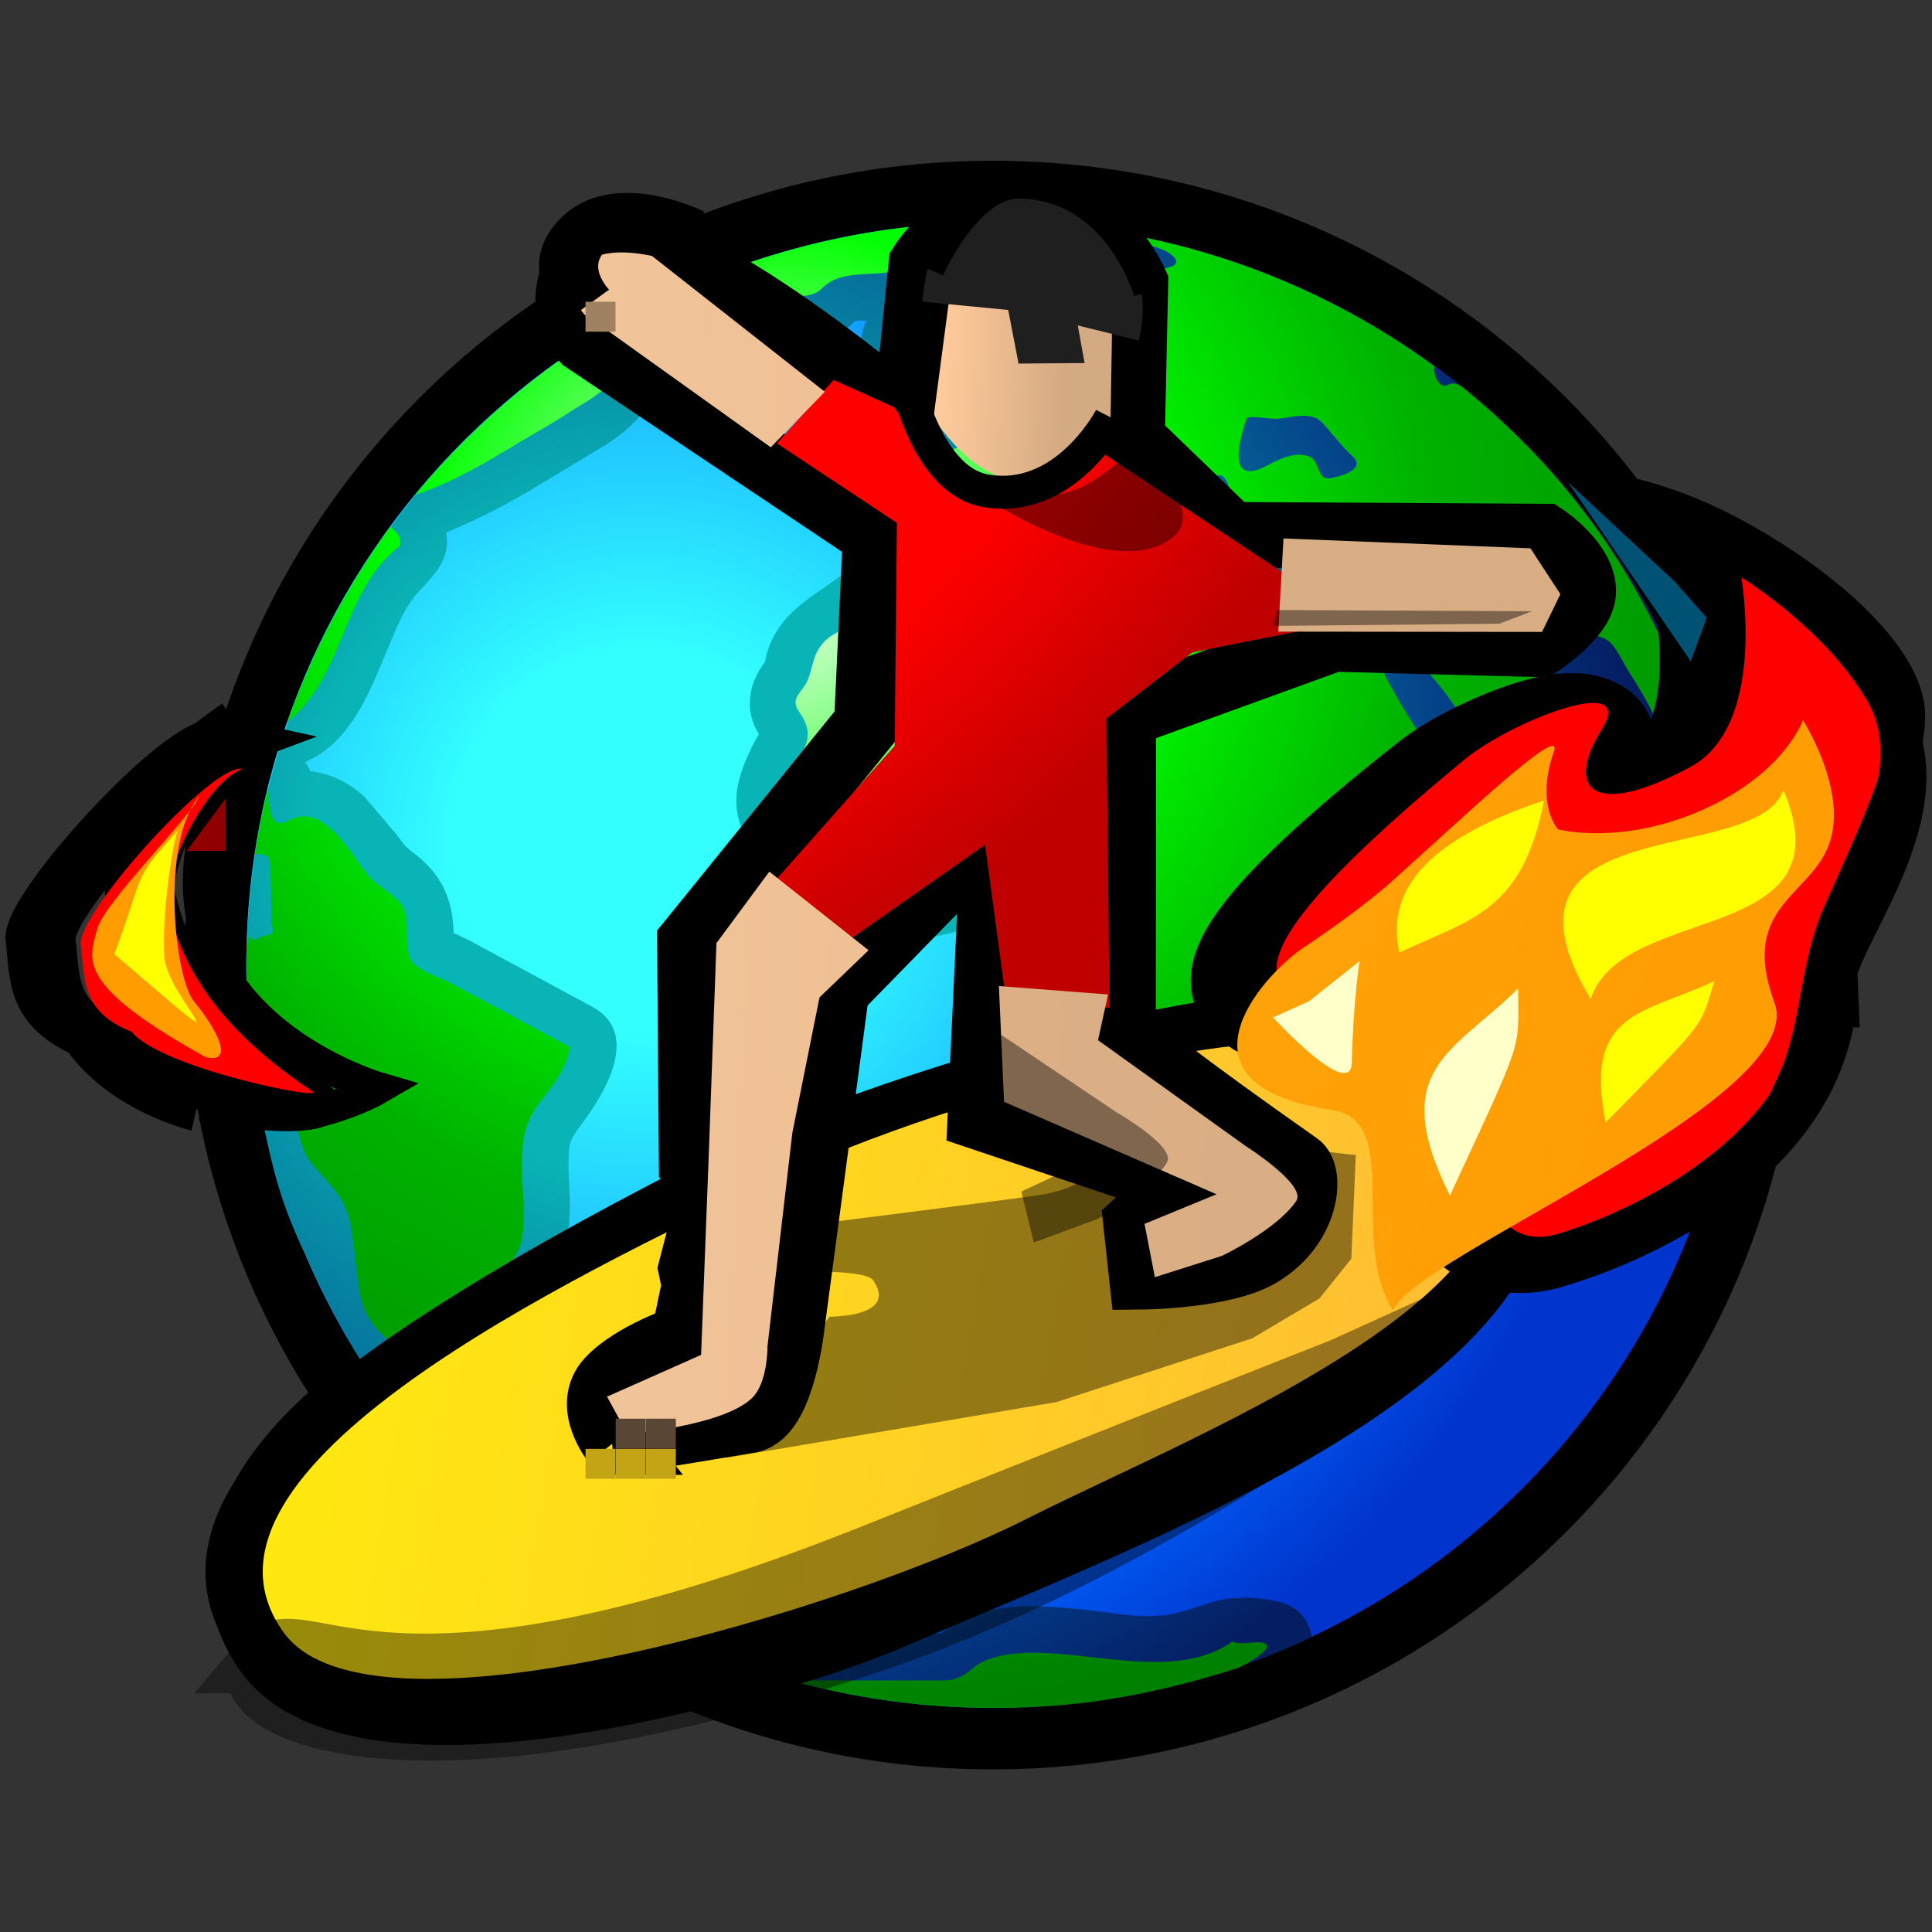
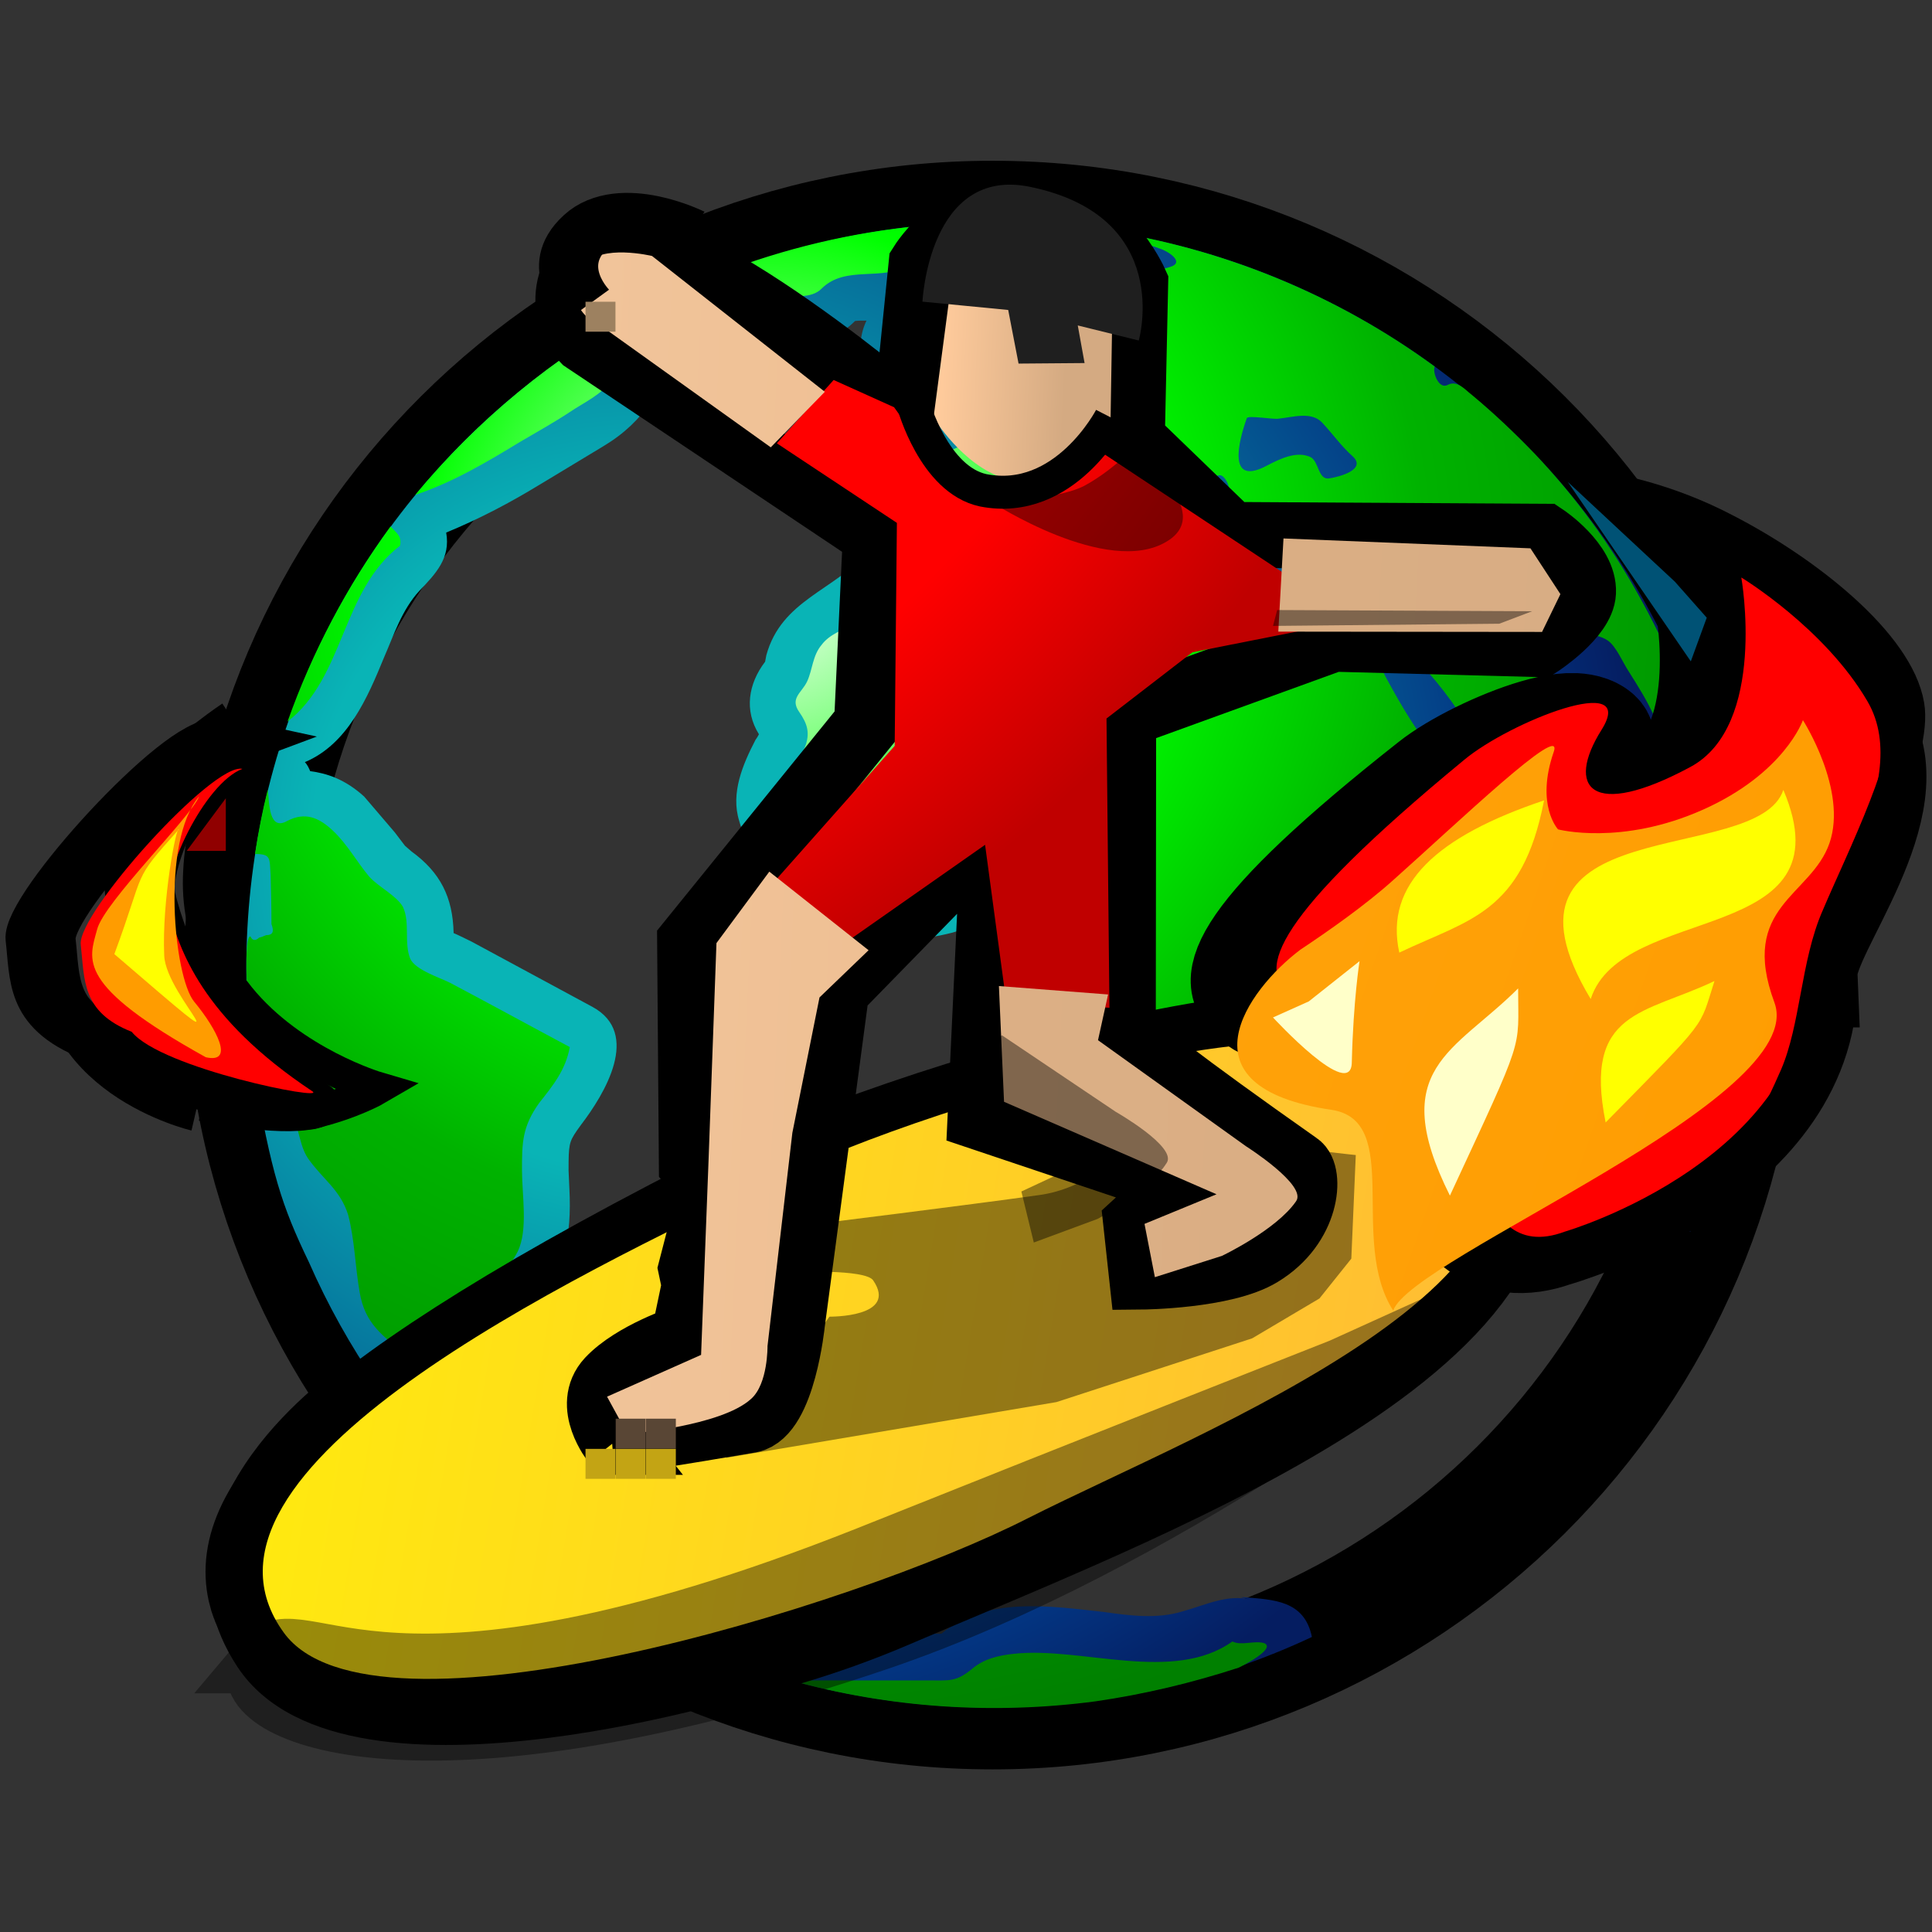
<svg xmlns="http://www.w3.org/2000/svg" color-interpolation="linearRGB" viewBox="-.4 0 64 64">
  <rect x="-.4" y="0" width="64" height="64" fill="#333333" stroke="none" />
  <path fill="none" stroke="#000" stroke-width="3" d="m32 5.9c10.01 0 18.13 8.1 18.13 18.11s-8.12 18.13-18.13 18.13c-10 0-18.11-8.12-18.11-18.13s8.11-18.11 18.11-18.11z" transform="matrix(1.365 0 0 1.358 -11.2 -.65)" />
  <radialGradient id="a" cx="0" cy="0" r="64" gradientUnits="userSpaceOnUse" gradientTransform="matrix(.38 0 0 -.38 23.532 21.015)">
    <stop stop-color="#3ff" offset=".19" />
    <stop stop-color="#06f" offset=".78" />
    <stop stop-color="#0034cc" offset="1" />
  </radialGradient>
-   <path fill="url(#a)" d="m32 5.9c10.01 0 18.13 8.1 18.13 18.11s-8.12 18.13-18.13 18.13c-10 0-18.11-8.12-18.11-18.13s8.11-18.11 18.11-18.11z" transform="matrix(1.365 0 0 1.358 -11.2 -.65)" />
  <radialGradient id="b" cx="0" cy="0" r="64" gradientUnits="userSpaceOnUse" gradientTransform="matrix(.38 0 0 -.38 23.532 21.015)">
    <stop stop-color="#09b4b6" offset=".33" />
    <stop stop-color="#033784" offset=".85" />
    <stop stop-color="#051d61" offset="1" />
  </radialGradient>
  <path fill="url(#b)" d="m47.32 14.32c-2.68-4.23-7.1-7.23-12.04-8.12-1.07-0.2-2.18-0.3-3.28-0.3-5.06 0-10 2.19-13.41 5.96-3.6 3.96-5.28 9.45-4.52 14.75 0.43 2.5 0.67 3.26 1.34 4.66 1.82 4.17 5.2 7.55 9.36 9.37 4.75 2.07 10.3 1.98 14.98-0.23-0.18-0.89-0.92-0.91-1.66-0.97h-0.08l0.26 0.06c-0.57-0.14-1.1 0.13-1.64 0.28-0.63 0.2-1.3 0.11-1.93 0.02-1.28-0.14-2.86-0.39-3.94 0.53h-0.13-0.21-3.01c-0.51-0.36-1-0.47-1.46-0.51-0.04-0.03-0.25-0.28-0.25-0.28-0.13-0.13-0.23-0.23-0.43-0.29l-1.08-0.37-1.13-0.41c-0.09-0.03-0.19-0.04-0.31-0.05-0.01-0.04-0.01-0.1-0.02-0.14l-0.25-0.39c-0.35-0.59-0.71-1.15-1.39-1.31 0.08-0.37-0.06-0.68-0.15-1.06-0.13-0.38-0.17-0.79-0.13-1.21l0.03-0.36c0.03-0.5 0.06-1-0.01-1.5 0.78-0.91 0.96-1.82 0.9-2.97l-0.02-0.45c0-0.62 0.01-0.69 0.2-0.97l0.1-0.14c0.57-0.75 1.47-2.23 0.28-2.88l-2.93-1.59s-0.38-0.19-0.44-0.21v-0.01c-0.02-0.86-0.32-1.47-1.02-1.98l-0.16-0.14-0.25-0.33-0.74-0.87c-0.47-0.43-0.92-0.57-1.31-0.62-0.03-0.07-0.07-0.16-0.13-0.22 1.04-0.44 1.52-1.57 1.92-2.55 0.24-0.55 0.43-1.16 0.86-1.63 0.4-0.42 0.76-0.8 0.65-1.42 0.82-0.34 1.57-0.74 2.27-1.17l0.1-0.06 1.45-0.88c1.01-0.61 1.46-1.43 1.81-2.55 0.62 0.06 1.15-0.08 1.59-0.31 0.78 0.49 2.04 0.5 2.7-0.19 0.03-0.01 0.16-0.01 0.28-0.01-0.38 0.79 0 1.87 0.87 2.2 0.03 0.03 0.04 0.1 0.07 0.13-0.16 0.06-0.35 0.12-0.35 0.12l-0.79 0.9c-0.17 0.54 0 1.11 0.26 1.6 0.01 0.04 0.02 0.1 0.02 0.1 0.02 0.09 0.06 0.24 0.11 0.39-0.09 0.09-0.15 0.19-0.15 0.19-0.82 0.96-2.1 1.18-2.47 2.53l-0.03 0.16c-0.41 0.54-0.51 1.19-0.15 1.77-0.04 0.08-0.08 0.13-0.08 0.13-0.31 0.6-0.61 1.3-0.4 1.98 0.17 0.66 0.73 1.15 1.24 1.59 0.5 0.42 1.01 0.88 1.64 1.11 0.74 0.29 1.55 0.22 2.29 0.03l0.77-0.23c0.36-0.13 0.71-0.31 1.11-0.27s0.72 0.37 1.01 0.62c-0.53 1.36 0.5 2.71 1.09 3.88 0 0 0.15 0.24 0.2 0.29-0.75 1.37-0.84 2.87 0.3 4l0.13 0.12c-0.03 1.12 0.02 3.08 1.42 3.41 1.45 0.36 2.93-0.47 3.8-1.55l0.35-0.43 0.29-0.21c0.3-0.21 0.63-0.47 0.8-0.83 0.2-0.36 0.21-0.79 0.45-1.12v0.01c0.04 0.69 0.71 1.21 1.38 1.08 0.85-0.13 1.36-1.04 1.69-1.74l0.16-0.28 0.03-0.08c0.42-0.7 0.72-1.61 0.19-2.34-0.45-0.64-1.33-0.81-1.94-0.29v-0.4l0.02-1.3c0.03-0.19 0.45-0.58 0.67-0.81l0.21-0.22 0.24-0.2c0.45-0.39 0.88-0.84 1.06-1.45 0.08-0.27 0.04-0.69 0.05-0.98v-0.3c0.04-0.6-0.03-1.19-0.5-1.61 0.51-0.3 0.9-0.86 1.06-1.52 0.02 0.03 0.1 0.17 0.1 0.17 0.13 0.31 0.34 0.67 0.66 0.98-0.05 0.74 0.23 1.45 0.57 2.11 0.32 0.63 0.38 1.34 0.37 2.04l0.03 0.72c0.02 0.37 0.06 0.75-0.04 1.12-0.09 0.36-0.26 0.65-0.35 0.99-0.22 0.79-0.28 1.61-0.3 2.41-0.1 0.67 0.29 1.31 0.83 1.51 2.05-5.29 1.45-11.41-1.61-16.21z" transform="matrix(1.365 0 0 1.358 -11.2 -.65)" />
  <radialGradient id="c" cx="0" cy="0" r="64" gradientUnits="userSpaceOnUse" gradientTransform="translate(26.492 14.436) scale(.448)">
    <stop stop-color="#fff" offset="0" />
    <stop stop-color="#0f0" offset=".3" />
    <stop stop-color="#00b200" offset=".56" />
    <stop stop-color="green" offset="1" />
  </radialGradient>
  <path fill="url(#c)" d="m19.57 32.16c0.3-0.39 0.68-0.7 0.91-1.16 0.25-0.53 0.1-1.37 0.1-1.97 0-0.67 0-1.06 0.42-1.65 0.33-0.42 0.64-0.8 0.74-1.36-0.97-0.52-1.93-1.05-2.91-1.57-0.26-0.13-0.83-0.31-0.96-0.58-0.16-0.39 0-0.89-0.18-1.27-0.16-0.28-0.6-0.49-0.82-0.74-0.3-0.36-0.53-0.79-0.88-1.12-0.34-0.32-0.67-0.46-1.1-0.24-0.46 0.27-0.44-0.44-0.48-0.76-0.13 0.52-0.23 1.04-0.31 1.57 0.4 0 0.35 0.11 0.38 0.51 0.01 0.4 0.02 0.8 0.02 1.2 0.07 0.19 0.03 0.27-0.13 0.27-0.07 0.03-0.12 0.05-0.17 0.06-0.09 0.09-0.17 0.07-0.21-0.03-0.18-0.01-0.06 1.77-0.05 1.92 0.05 0.57-0.01 2.38 0.8 2.12 0.44 0.27 0.37 0.98 0.65 1.38 0.35 0.5 0.78 0.76 0.97 1.37 0.16 0.61 0.17 1.26 0.28 1.89 0.13 0.78 0.56 1.06 1.14 1.54 0.14 0.84 0.37 1.35 0.93 1.96 0.26 0.29 0.51 0.56 0.74 0.88 0.22 0.31 0.34 0.29 0.57-0.04-0.29-0.64-0.4-1.37-0.36-2.1 0.05-0.68 0.2-1.44-0.09-2.08m6.43-25.05c0.36 0.23 0.38 0.46 0.83 0.54 0.29 0.06 0.78 0.12 1.02-0.13 0.59-0.59 1.48-0.16 2.15-0.59 0.54-0.34 1-1 1.71-1 0.42 0 0.69 0.25 1.03 0.46 0.47 0.25 0.85-0.24 1.28-0.38-3.35-0.37-6.77 0.2-9.8 1.64 0.67 0.22 1.28-0.13 1.78-0.54m4.62 2.7c0.33 0.02 0.7 0.24 0.99 0.12 0.52-0.21 0.02-0.96-0.17-1.19-0.16-0.15-0.87-0.87-0.74-0.24 0.08 0.43 0.45 1.01-0.08 1.31m-13 3.98c0.05-0.24-0.09-0.31-0.23-0.47-1.06 1.46-1.9 3.06-2.5 4.76 1.39-1.08 1.3-3.19 2.73-4.29m32.47 9.15c-0.26-2.78-1.06-5.52-2.41-7.94-0.69-1.25-1.54-2.41-2.52-3.45-0.48-0.5-0.99-0.99-1.53-1.44-0.16-0.12-0.35-0.37-0.59-0.24-0.21 0.11-0.37-0.31-0.31-0.45-2.37-1.75-5.17-2.9-8.07-3.33 0.41 0.28 0.94 0.27 1.39 0.45 0.18 0.05 0.64 0.33 0.26 0.45-0.75 0.24-1.58-0.06-2.33 0-0.48 0.03-0.71 0.19-0.74 0.66-0.02 0.28-0.09 0.78 0 1.03 0.11 0.3 1.02-0.07 1.17-0.23 0.22-0.27-0.06-0.86 0.58-0.68 0.22 0.48 0.71 1.84-0.33 1.48-0.26-0.09-0.75-0.51-1.04-0.38-0.03 0-0.08 0.32-0.1 0.37-0.08 0.17-0.24 0.26-0.43 0.31-0.73 0.21-1.25 0.32-1.53 1.12-0.12 0.38-0.11 0.63-0.55 0.78-0.32 0.11-0.67 0.18-1 0.33-0.41 0.21-0.12 0.75 0.03 1.03 0.12 0.19 0.09 0.68 0.32 0.79 0.63 0.37 1.35-1.05 1.62-1.37 0.33-0.44 0.72-0.35 1.19-0.5 0.23-0.07 0.51-0.62 0.75-0.54 0.77 0.31 1.01 1.24 1.12 1.96 0.24 0.01 0.09-0.6 0.61-0.46-0.4-0.41-0.65-0.99-0.71-1.57 0.56 0.38 0.95 0.76 1.11 1.38 0.18 0.63 0.46 0.99 0.97 0.36 0.14-0.13 0.32-0.98 0.58-0.75 0.23 0.21 0.24 0.89-0.1 0.98 0.2 0.19 0.48 0.1 0.71 0.04 0.3-0.08 0.49-0.07 0.79 0.05 0.35 0.14 0.73 0.19 1.08 0.21 0.39 0.03 0.59 0.35 0.76 0.64 0.47 0.77-2.34 0.46-2.48 0.45-0.34-0.03-0.7-0.04-1.02 0.09-0.25 0.11-0.42 0.43-0.71 0.32-0.32-0.1-0.62-0.39-0.89-0.57-0.38-0.26-0.77-0.47-1.2-0.66-0.68-0.3-1.47-0.5-2.21-0.35-0.34 0.07-0.7 0.23-0.97 0.44-0.36 0.26-0.74 0.04-1.09 0.4-0.52 0.54-0.89 1.21-1.6 1.54-0.28 0.14-0.63 0.26-0.82 0.52-0.22 0.26-0.22 0.61-0.35 0.89s-0.43 0.41-0.19 0.75c0.2 0.29 0.27 0.52 0.13 0.87-0.22 0.5-0.8 1.18-0.38 1.74 0.41 0.54 1.1 1.05 1.65 1.45 0.61 0.45 1.35 0.41 2.03 0.21 0.65-0.15 1.29-0.48 1.97-0.52 0.83-0.07 1.49 0.48 2.07 1.01 0.39 0.35 0.54 0.48 0.23 0.98-0.32 0.54-0.11 0.94 0.15 1.5 0.28 0.53 0.56 1.06 0.84 1.6 0.13 0.22 0.29 0.43 0.41 0.68 0.1 0.26-0.08 0.44-0.21 0.66-0.26 0.48-0.46 1.05-0.46 1.59 0 0.62 0.29 0.85 0.7 1.24 0.35 0.36 0.33 1.01 0.3 1.47-0.04 0.66 0.15 1.11 0.53 1.62 0.58 0.03 1.19-0.01 1.72-0.27 0.64-0.3 0.93-0.92 1.41-1.4 0.44-0.44 0.92-0.5 1.07-1.17 0.15-0.82 0.57-1.13 1.17-1.63 0.54-0.48 0.46-1.12 0.49-1.76 0.02-0.74-0.08-1.57 0.03-2.3 0.08-0.67 0.74-1.2 1.17-1.67 0.34-0.33 0.89-0.66 1.01-1.14 0.08-0.27 0.01-0.61 0.01-0.89 0-0.22 0.08-0.55-0.02-0.72-0.25-0.52-1.33-0.01-1.43-0.5-0.09-0.29-0.08-0.24 0.11-0.42 0.23-0.2 0-0.41-0.18-0.51-0.53-0.32-0.93-0.5-1.33-1.01-0.35-0.47-0.65-1-0.94-1.53-0.06-0.12-0.77-1.53-0.35-1.41 0.45 0.16 0.85 0.7 1.15 1.02 0.55 0.6 1.03 1.23 1.37 1.96 0.01 0.09 0.32 0.27 0.4 0.31 0.25 0.18 0.51 0.33 0.83 0.3 0.71-0.07 1.04-0.71 1.08-1.34 0.09-0.87-0.58-0.68-1.1-1.11-0.3-0.24-0.49-0.56-0.73-0.84-0.16-0.18-0.55-0.45-0.42-0.74 0.3-0.19 0.43-0.02 0.71 0.15 0.35 0.21 0.72 0.39 1.09 0.52 0.41 0.13 1 0.01 1.35 0.26 0.2 0.15 0.35 0.52 0.5 0.75 0.22 0.35 0.44 0.7 0.61 1.08 0.3 0.56 0.39 0.96 1.08 1.17-0.44 0.73-0.01 1.58 0.34 2.25 0.39 0.78 0.45 1.56 0.44 2.43-0.01 0.81 0.16 1.72-0.19 2.48-0.41 0.82-0.48 1.94-0.48 2.84 0.01-0.05 0.03-0.12 0.05-0.17-0.03 0.06-0.14 0.53-0.04 0.55 0.18 0.02 0.49-1.68 0.52-1.88 0.31-1.53 0.42-3.11 0.32-4.67m-9.93-10.79c-0.26 0.03-0.24-0.41-0.44-0.52-0.34-0.16-0.74 0.04-1.05 0.2-0.99 0.54-0.7-0.59-0.5-1.15 0.03-0.08 0.66 0.04 0.78 0.01 0.32-0.03 0.8-0.19 1.06 0.11 0.25 0.27 0.45 0.56 0.73 0.81 0.34 0.32-0.31 0.5-0.58 0.54m4.88 15.89c-0.31 0.42-0.76 0.71-1.02 1.17-0.28 0.53-0.13 1.14-0.13 1.71 0.56-0.27 0.81-1.01 1.1-1.51 0.2-0.38 0.66-1.1 0.05-1.37m-7.22 12.48c-1.44 1.03-3.66 0.12-5.3 0.3-0.37 0.04-0.73 0.12-1.02 0.37-0.39 0.32-0.54 0.28-1.08 0.28h-3.32c2.4 0.67 4.92 0.84 7.4 0.51 1.17-0.17 2.34-0.45 3.47-0.82 0.07-0.03 0.93-0.47 0.62-0.6-0.24-0.07-0.55 0.07-0.77-0.04m-15.07-30.77c0.32-0.51 0.52-1.09 0.66-1.69-2.07 1.13-3.92 2.67-5.42 4.49 0.9-0.3 1.74-0.8 2.54-1.29 0.42-0.25 0.82-0.47 1.21-0.73 0.32-0.22 0.79-0.43 1.01-0.78m-1.87 27.92c-0.14 0.09-0.27 0.26-0.43 0.3 0.45 0.38 0.94 0.75 1.44 1.08-0.39-0.42-0.52-1.04-1.01-1.38" transform="matrix(1.365 0 0 1.358 -11.2 -.65)" />
  <path fill="none" stroke="#000" stroke-width="4" d="m42.18 33.74c3.32 5.03-7.39 11.16-13.18 14.86-6.26 4-14.32 4.58-15.2 2.64-0.62-1.34 0-4.06 9.87-11.38 4.58-3.38 16.57-9.07 18.51-6.12z" transform="matrix(1.258 .181 -.189 1.208 1.37 -11.706)" />
  <path fill="none" stroke="#000" d="m11.24 47.86s-6.13 4-3.13 8.38c3.09 4.51 16.13 0.5 16.13 0.5" transform="matrix(1.056 0 0 1.097 -.664 -6.79)" />
  <linearGradient id="d" x1="-64" x2="64" y1="-64" y2="-64" gradientUnits="userSpaceOnUse">
    <stop stop-color="#fffc00" offset=".48" />
    <stop stop-color="#ffba36" offset=".87" />
  </linearGradient>
  <path fill="url(#d)" d="m24.67 37.5c4.55-3.36 16.42-9.31 19.62-5.76 4.64 5.12-6.08 11.59-10.69 15.12-4.59 3.54-17.6 10.15-20.67 6.74-4.13-4.56 6.64-12.36 11.74-16.1z" transform="matrix(1.137 .156 -.171 1.041 3.465 -3.732)" />
  <linearGradient id="e" x1="-64" x2="64" y1="-64" y2="-64" gradientUnits="userSpaceOnUse">
    <stop stop-opacity=".42" offset=".97" />
    <stop stop-opacity=".24" offset="1" />
  </linearGradient>
  <path fill="url(#e)" d="m23.67 50.93l10.37-1.75 6.14-2 2.11-1.25 1-1.25 0.14-3.25s-5.25-0.52-6-1.25c-0.21-0.2-1.58 2.16-3.89 2.5-2.28 0.32-7.12 0.92-7.12 0.92l-0.63 1.5s2.25-0.1 2.5 0.26c0.8 1.17-1.37 1.14-1.37 1.14" transform="translate(-1.35 -5.488) scale(1.056)" />
  <path fill="none" stroke="#000" stroke-width="2" d="m17.29 49.86s-0.93-1.06-0.25-1.86c0.7-0.82 2.2-1.39 2.2-1.39l0.26-1.61-0.13-0.5 0.5-2.39-0.63-0.74-0.37-6.76 5.05-6.87v-5.74l-9.12-5.5s-1.12-1-0.12-2.5c1.47-2.25 9.99 4.37 9.99 4.37l0.25-4.63s1.12-2 3.25-2c2.12 0 3.25 2.26 3.25 2.26l0.12 4.74 3.14 2.76 9.5-0.39s1.25 0.75 1.25 1.63c0 0.73-1.25 1.63-1.25 1.63l-6.25 0.13-6.26 2.61 0.43 9.39s-1.99-0.76 5.5 4c0.4 0.23 0.4 1.8-1 2.74-1.06 0.72-3.56 0.86-3.56 0.86l-0.25-1.6 1.25-1.26-6.12-1.74v-8.76l-4.55 5.12-0.87 10.14s-0.15 2.76-1.13 3c-2.26 0.5-4.08 0.86-4.08 0.86z" transform="rotate(2.687 161.878 74.038) scale(1.092)" />
  <radialGradient id="f" cx="0" cy="0" r="64" gradientUnits="userSpaceOnUse">
    <stop stop-color="red" offset=".54" />
    <stop stop-color="#c00000" offset=".66" />
  </radialGradient>
  <path fill="url(#f)" d="m22.42 17.37l-1.63 2 3.75 2.24 0.25 6.76-3.62 4.49 2.62 1.38 3.88-3 0.87 4.76h3.13l-0.5-8.76 2.51-2.13 3.32-0.82 0.1-1.25-6.36-3.8s-0.5 0.87-3 0.87c-1.37 0-2.45-0.74-2.45-0.74l-1-1.26-1.87-0.74z" transform="rotate(2.687 161.878 74.038) scale(1.092)" />
  <linearGradient id="g" x1="-64" x2="64" y1="-64" y2="-64" gradientUnits="userSpaceOnUse">
    <stop stop-color="#ffe5ce" offset="0" />
    <stop stop-color="#ecb989" offset=".82" />
  </linearGradient>
  <path fill="url(#g)" d="m17 48.5l0.67 1.1s2.83-0.36 3.7-1.24c0.49-0.48 0.42-1.62 0.42-1.62l0.45-6.5 0.63-4.14 1.42-1.5-3.12-2.24-1.5 2.24 0.07 6.64 0.05 5.86-2.79 1.4z" transform="rotate(2.687 161.878 74.038) scale(1.092)" />
  <linearGradient id="h" x1="-64" x2="64" y1="-64" y2="-64" gradientUnits="userSpaceOnUse">
    <stop stop-color="#efbc8c" offset=".05" />
    <stop stop-color="#d4aa82" offset="1" />
  </linearGradient>
  <path fill="url(#h)" d="m28.29 35.5l3.32 0.1-0.24 1.4 4.63 3s1.93 1.1 1.6 1.6c-0.56 0.9-2.17 1.76-2.17 1.76l-2 0.74-0.39-1.6 2.14-1-6.57-2.5-0.32-3.5z" transform="rotate(2.687 161.878 74.038) scale(1.092)" />
  <path fill="url(#g)" d="m20.61 19.5l1.56-1.76-5.43-3.87s-1.58-0.3-2 0.37c-0.87 1.37 0.63 1.87 0.63 1.87l5.24 3.39z" transform="rotate(2.687 161.878 74.038) scale(1.092)" />
  <path fill="url(#h)" d="m36.18 21.5h7.61l1 1.61-0.5 1.39-8.11 0.37v-3.37z" transform="matrix(1.075 .043 -.051 .916 4.32 -3.413)" />
  <linearGradient id="i" x1="-64" x2="64" y1="-64" y2="-64" gradientUnits="userSpaceOnUse">
    <stop stop-color="#ffcb9c" offset=".7" />
    <stop stop-color="#d4aa82" offset=".73" />
  </linearGradient>
  <path fill="url(#i)" d="m25.87 14l1-1.26h2.37l1.5 1.26 0.13 4.24s-1.63 2.26-3.13 1.87c-1.29-0.33-2.24-1.74-2.24-1.74l0.37-4.37z" transform="rotate(2.687 161.878 74.038) scale(1.092)" />
  <linearGradient id="j" x1="-64" x2="64" y1="-64" y2="-64" gradientUnits="userSpaceOnUse">
    <stop stop-color="#262626" offset="0" />
    <stop stop-color="#1c1c1c" offset="1" />
  </linearGradient>
  <path fill="url(#j)" d="m25 14.87l2.61 0.13 0.39 1.61 2-0.11-0.26-1.13 1.87 0.37s0.9-3.8-3.5-4.5c-3.11-0.5-3.11 3.63-3.11 3.63z" transform="rotate(2.687 161.878 74.038) scale(1.092)" />
  <path fill="none" stroke="#000" d="m24.87 18s0.73 2.25 2.24 2.5c2.5 0.37 3.76-2.39 3.76-2.39" transform="rotate(2.687 161.878 74.038) scale(1.092)" />
  <path fill="none" stroke="#000" stroke-width="4" d="m58.74 18.5c-0.46-1.41 1.36-6.76-0.88-9.13-1.95-2.07-4.86-3-4.86-3s2.2 4.72 0.36 6.81c-2.36 2.69-3.42 1.82-2.93-0.44 0.5-2.31-2.74 0.57-3.69 2.26-8 14 0.12 7.87 1.62 9.37 2 2 3.38 7.63 5.88 5.5 0 0 6.62-4.76 4.5-11.37z" transform="matrix(1.048 .272 -.304 .867 3.016 .2)" />
  <path fill="red" d="m58.74 18.5c-0.46-1.41 1.36-6.76-0.88-9.13-1.95-2.07-4.86-3-4.86-3s2.2 4.72 0.36 6.81c-2.36 2.69-3.42 1.82-2.93-0.44 0.5-2.31-2.74 0.57-3.69 2.26-8 14 0.12 7.87 1.62 9.37 2 2 3.38 7.63 5.88 5.5 0 0 6.62-4.76 4.5-11.37z" transform="matrix(1.048 .285 -.304 .907 3.676 -1.752)" />
  <linearGradient id="k" x1="-64" x2="64" y1="-64" y2="-64" gradientUnits="userSpaceOnUse">
    <stop stop-color="#ffbc34" offset="0" />
    <stop stop-color="#ff9c00" offset="1" />
  </linearGradient>
  <path fill="url(#k)" d="m50.04 34.1c0-2 9.96-11.1 7.96-14.1s0-4 0-6-2-4-2-4 0 2-2 4-4 2-4 2-0.9-0.63-0.9-2.63c0-1.2-2.1 3.37-3.36 5.87-0.56 1.13-1.38 2.37-2 3.26-1.14 1.87-2.2 5.87 2.5 5.24 2.2-0.29 1.8 4.36 3.8 6.36z" transform="matrix(1.048 .277 -.304 .88 3.676 -.456)" />
  <path fill="#ff0" d="m56.24 12.05c3.98 5.21-4.24 5.95-4.24 9.95-6-6 4.22-6.74 4.24-9.95zm-8 2.95c0.5 4.5-1.24 5.29-3.24 7.29-1.26-2.42 0-4.79 3.24-7.29zm7.76 5c0 2 0.24 1.37-2.14 6.5-2-4 0.14-4.5 2.14-6.5z" transform="matrix(.895 .253 -.26 .804 11.474 2.25)" />
  <path fill="#ffffc9" d="m56 20c0 2 0.24 1.37-2.14 6.5-2-4 0.14-4.5 2.14-6.5z" transform="translate(-9.246 11.622) scale(1.056)" />
  <path fill="#ffffc9" d="m39.5 36l0.5-0.71 0.6-1.43s0.14 1 0.5 2.5c0.26 1-1.6-0.36-1.6-0.36z" transform="matrix(1.733 .647 -.449 1.204 -10.52 -35.196)" />
  <path fill="none" stroke="#000" d="m8.87 28.61s-1.28 2.75-1.37 4.75c-0.13 2.05 0.92 3.36 1.37 3.88 1.74 2 4.5 2.76 4.5 2.76s-0.82 0.45-2.13 0.74c-1.13 0.26-3.63-0.24-3.63-0.24" transform="matrix(1.014 0 0 1.082 -1.43 -7.23)" />
  <path fill="none" stroke="#000" stroke-width="4" d="m46.86 13.5c-1.27-2.55-0.86-11.5 1.14-13.5-2 0-6.64 15.83-5.64 18.5 1.14 3 1.74 5.87 5.38 6.61 2.78 2.62 13.97 2.22 12.76 1.63-8.76-4.24-11.9-9.74-13.64-13.24z" transform="matrix(.557 .122 -.162 .39 -19.653 18.734)" />
  <path fill="red" d="m46.86 13.5c-1.27-2.55-0.86-11.5 1.14-13.5-2 0-6.64 15.83-5.64 18.5 1.14 3 1.74 5.87 5.38 6.61 2.78 2.62 13.97 2.22 12.76 1.63-8.76-4.24-11.9-9.74-13.64-13.24z" transform="matrix(.487 .11 -.141 .348 -15.746 20.19)" />
  <path fill="#ff9c00" d="m46 3.24c0 2-3.26 11.13-3 13.63 0.26 2.8 0 5.24 10 9 2 0-0.06-2.71-2.14-4.63-1.86-1.74-6.12-13.24-4.86-18z" transform="matrix(.487 .11 -.141 .348 -15.746 20.19)" />
  <path fill="#ff0" d="m46 8c-0.26-0.26 0.6 6.11 2 10.37 1.09 3.41 9 8.13-3.14 0.87 0-7.63-0.62-6 1.14-11.24z" transform="matrix(.487 .119 -.141 .38 -15.746 18.956)" />
  <g fill="none" stroke="#000">
    <path stroke-width="2" d="m16.04 15.11s-1.43-1.5-0.17-3c1.13-1.37 3.5-0.11 3.5-0.11" transform="matrix(.979 .038 -.046 .817 4.027 -2.822)" />
-     <path d="m26.74 13.87s1.02-2.69 2.63-2.76c3.06-0.11 4.13 3.13 4.13 3.13" transform="rotate(2.687 162.768 36.312) scale(1.092)" />
    <path d="m8 27.61s-5.13 3.39-5.5 7.13c-0.45 4.24 4.37 5.36 4.37 5.36" transform="translate(-1.192 -5.41) scale(1.056)" />
    <path d="m51.74 20.5s1.59 0.27 3.36 1.24c2.41 1.29 5.18 3.55 5.5 5.5 0.26 1.5-1.38 4.85-2.1 6.62-0.64 1.5-0.64 3.5-1.26 5-0.54 1.29-1.24 2.64-1.24 2.64" transform="matrix(1.097 0 0 1.056 -3.682 -5.41)" />
  </g>
  <path fill="#005275" d="m50.18 20.24l3.36 3.13 1 1.13-0.5 1.37-3.86-5.63z" transform="translate(-1.456 -5.41) scale(1.056)" />
  <path fill-opacity=".42" d="m32.43 37.6l3.57 2.4s1.93 1.1 1.6 1.6c-0.56 0.9-2.17 1.76-2.17 1.76l-2 0.74-0.39-1.6 2.14-1-5.51-2 2.76-1.9z" transform="translate(-1.456 -5.41) scale(1.056)" />
  <path fill="url(#e)" d="m41.18 23.87l8.61 0.13-1.11 1.37-7.64 0.24 0.14-1.74z" transform="matrix(.981 0 0 .302 1.51 13)" />
  <path fill="#900000" d="m3.5 34l0.87-1v1h-0.87z" transform="matrix(1.488 0 0 1.743 .578 -31.076)" />
  <linearGradient id="l" x1="-64" x2="64" y1="-64" y2="-64" gradientUnits="userSpaceOnUse">
    <stop stop-opacity="0" offset="0" />
    <stop stop-opacity=".4" offset=".43" />
  </linearGradient>
  <path fill="none" stroke="url(#l)" stroke-width="2" d="m9.24 56.24c1.26-1.5 3.63 2.86 19-3.24 7.17-2.87 14.86-5.9 14.86-5.9l3-1.36s-8.69 6.75-17.49 9.76c-15 5.1-20.5 2.07-19.37 0.74z" transform="translate(-1.456 -4.353) scale(1.056)" />
  <path fill-opacity=".42" d="m32.1 20.87s3.64 2.37 5.5 1.24c1.6-0.96-1.1-2.87-1.1-2.87s-0.69 0.7-1.5 1.13c-0.87 0.44-2.9 0.5-2.9 0.5z" transform="translate(-1.456 -5.41) scale(1.056)" />
  <path fill="#594635" d="m16 16v32h32v-32h-32z" transform="translate(20.5 46.5) scale(.031)" />
  <path fill="#594635" d="m16 16v32h32v-32h-32z" transform="translate(19.5 46.5) scale(.031)" />
  <g fill="#c3a414">
    <path d="m16 16v32h32v-32h-32z" transform="translate(18.5 47.5) scale(.031)" />
    <path d="m16 16v32h32v-32h-32z" transform="translate(19.5 47.5) scale(.031)" />
    <path d="m16 16v32h32v-32h-32z" transform="translate(20.5 47.5) scale(.031)" />
  </g>
  <path fill="#9d8160" d="m16 16v32h32v-32h-32z" transform="translate(18.5 9.5) scale(.031)" />
</svg>